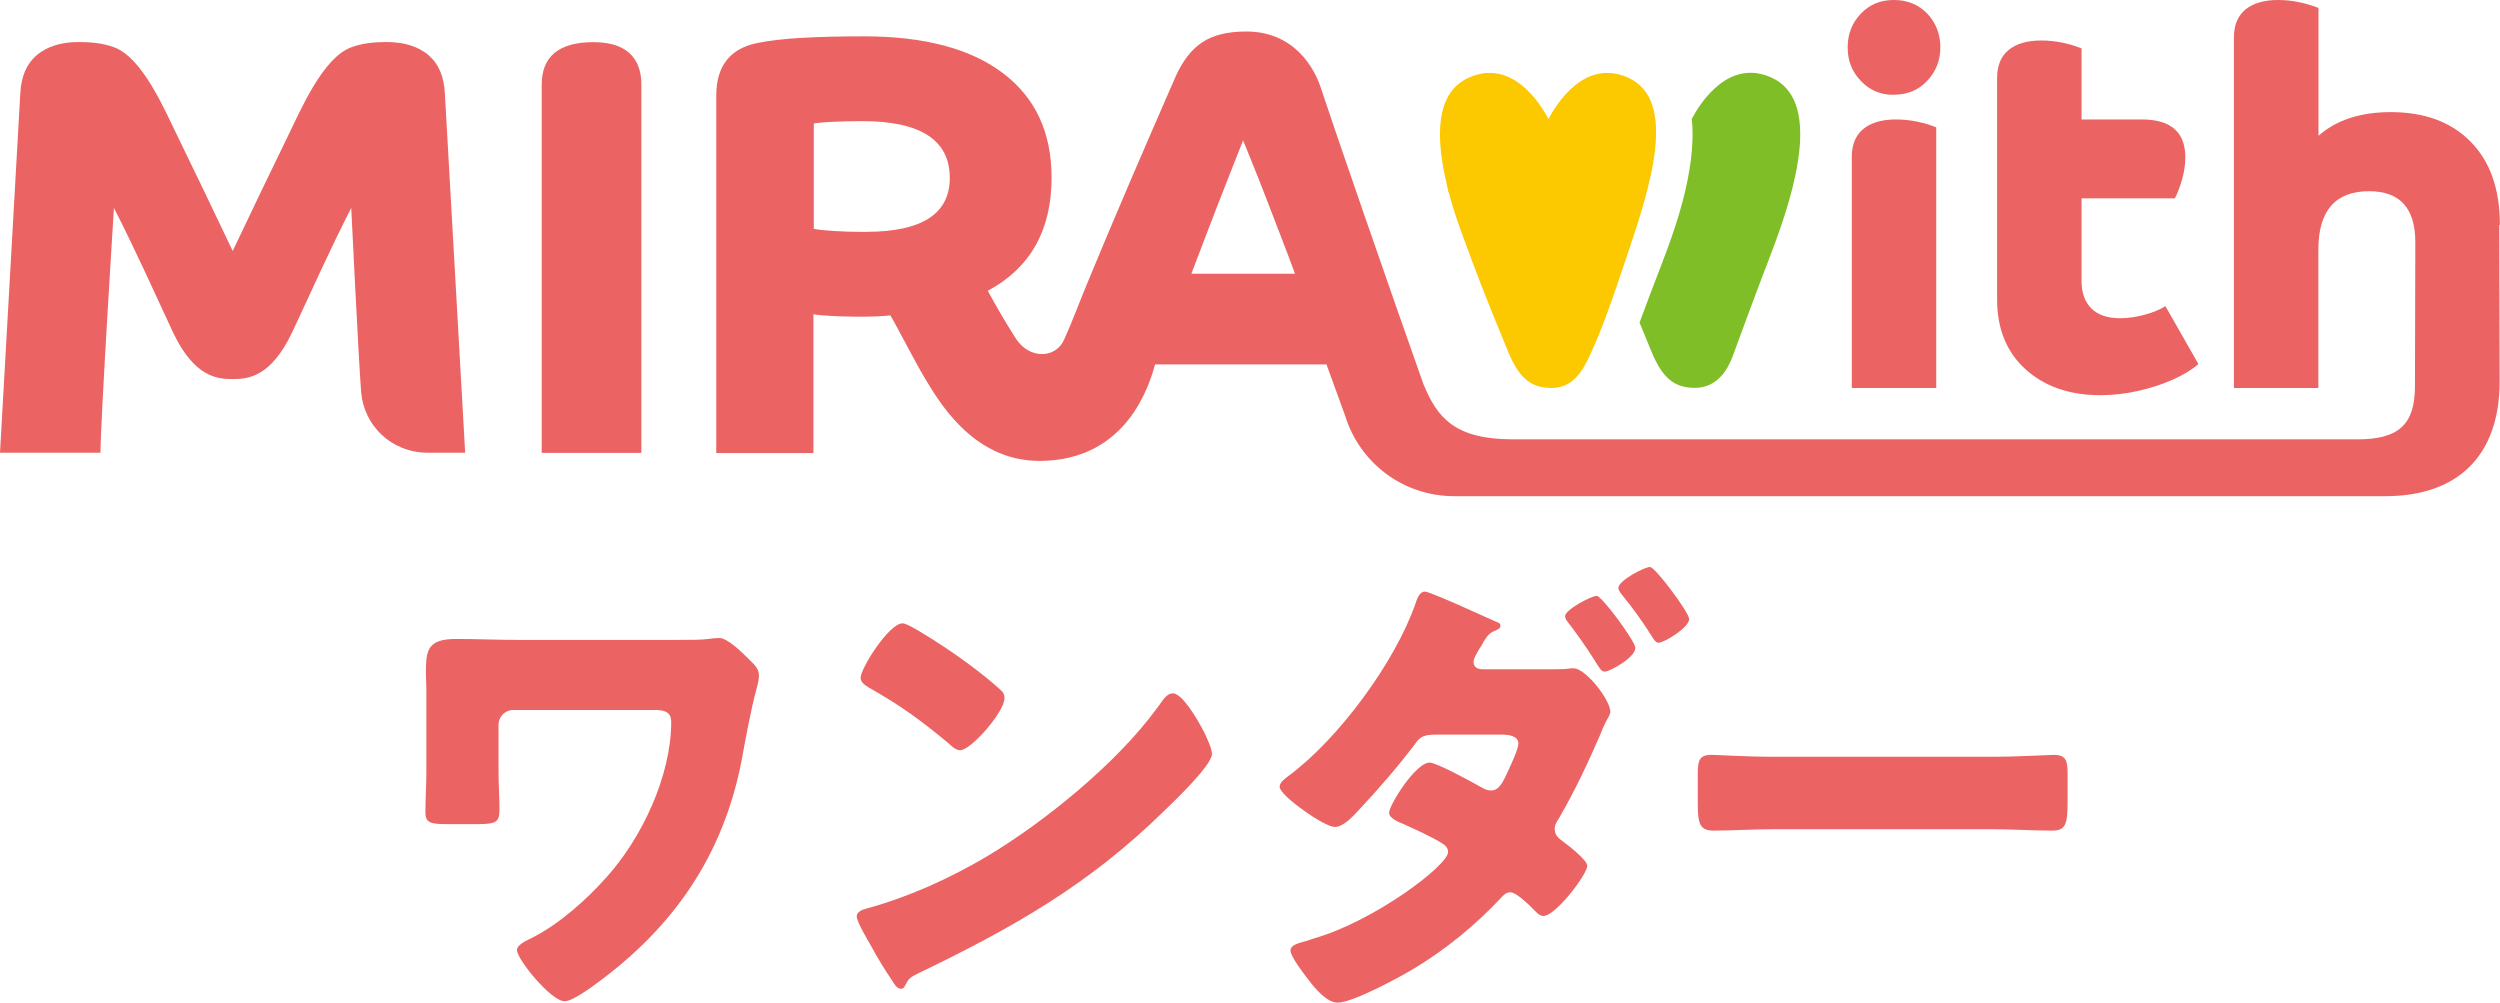
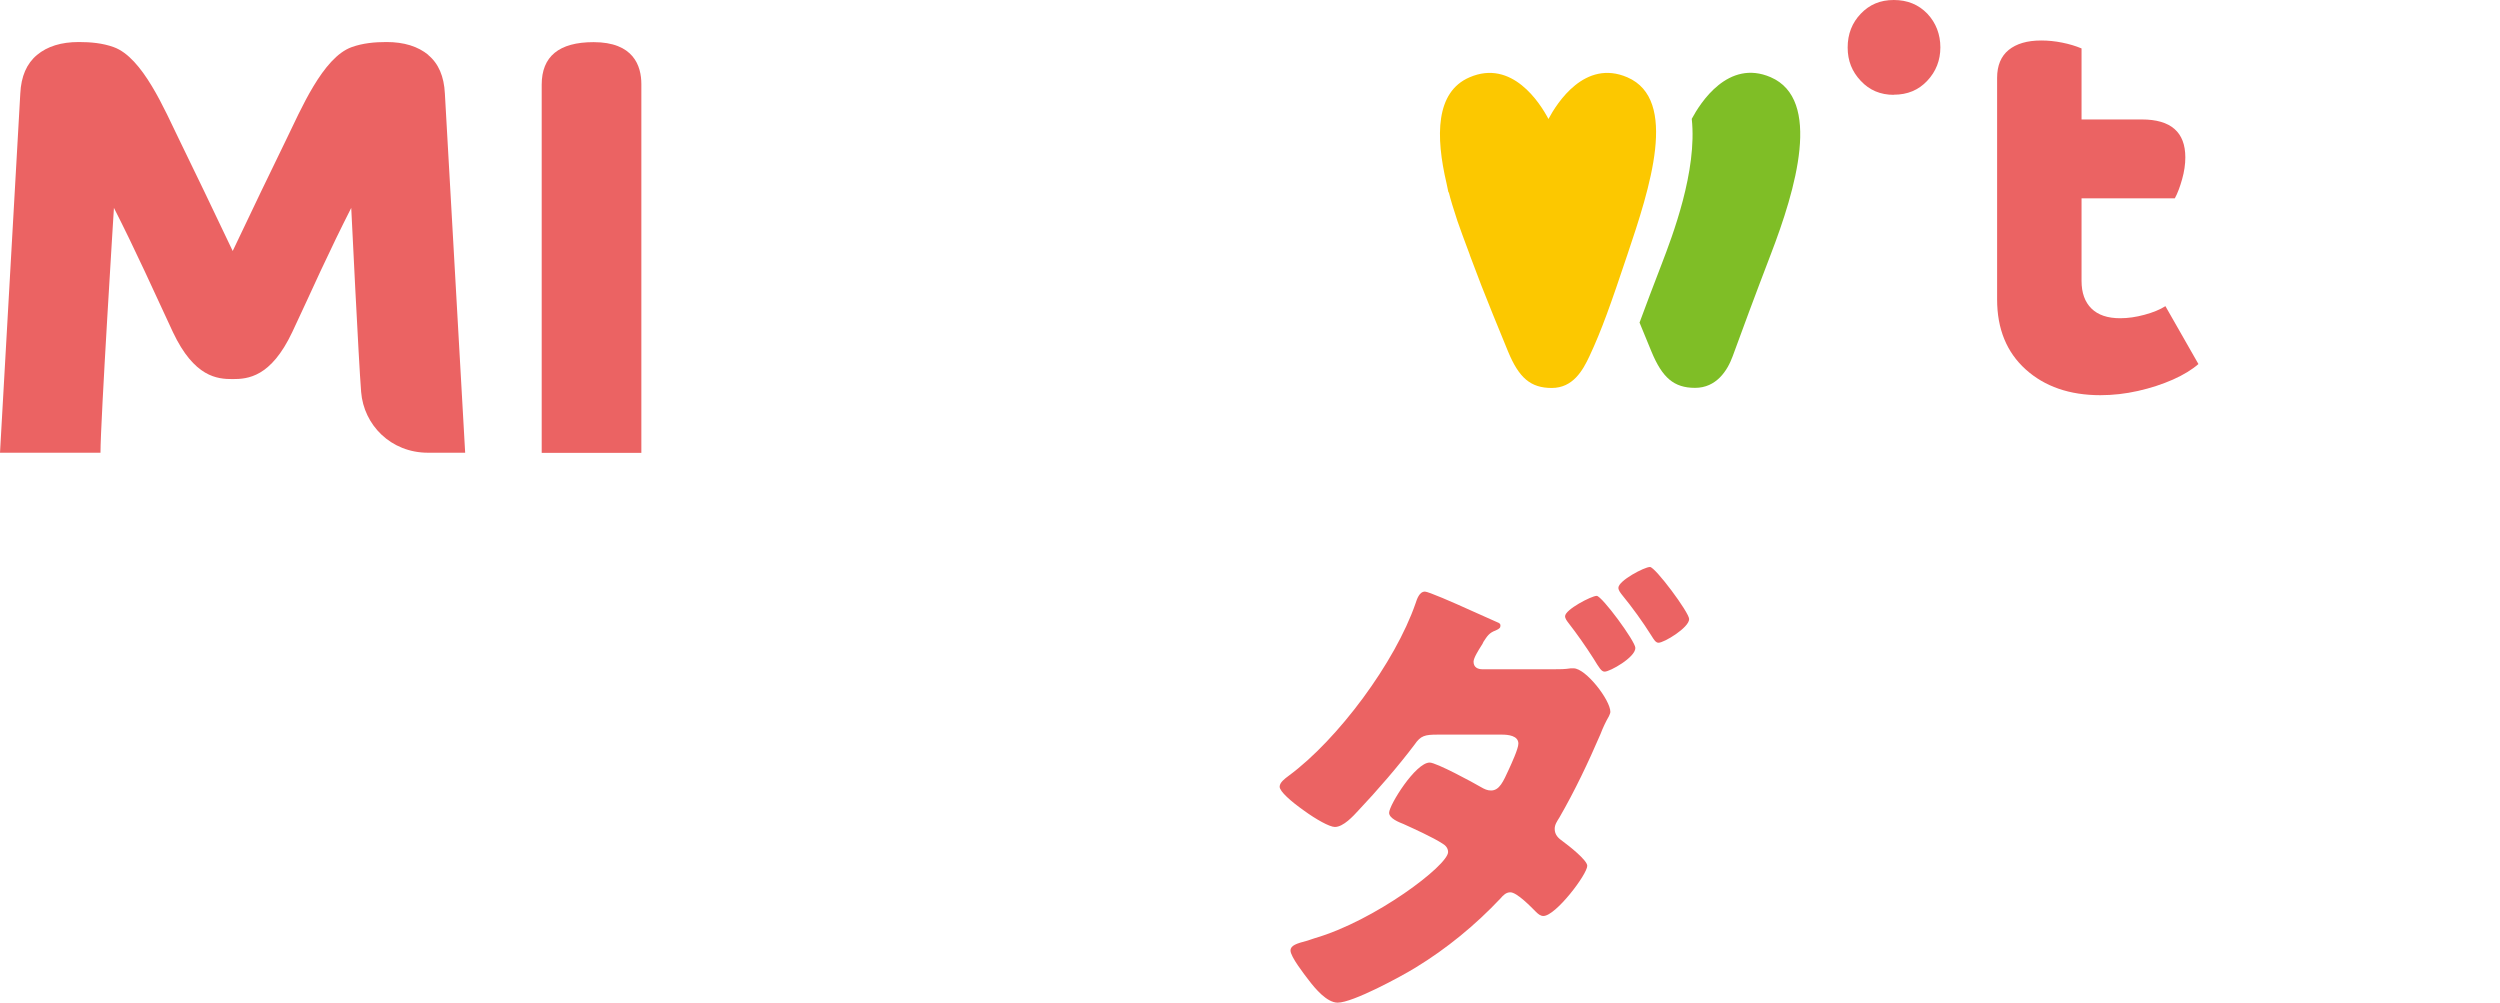
<svg xmlns="http://www.w3.org/2000/svg" width="197" height="79" viewBox="0 0 197 79" fill="none">
-   <path d="M149.397 9.413C148.291 9.413 147.446 9.665 146.832 10.159C146.228 10.654 145.921 11.391 145.921 12.361V30.572H152.576V10.038C152.111 9.842 151.6 9.693 151.052 9.581C150.503 9.469 149.946 9.413 149.397 9.413Z" fill="#EB6363" />
  <path d="M149.23 7.463C150.308 7.463 151.182 7.1 151.869 6.363C152.557 5.635 152.901 4.749 152.901 3.732C152.901 2.715 152.557 1.801 151.869 1.073C151.182 0.364 150.308 0 149.23 0C148.152 0 147.316 0.364 146.628 1.082C145.94 1.801 145.596 2.687 145.596 3.741C145.596 4.795 145.94 5.644 146.628 6.372C147.316 7.109 148.18 7.473 149.23 7.473V7.463Z" fill="#EB6363" />
  <path d="M165.504 31.141C166.498 31.141 167.483 31.029 168.478 30.805C169.472 30.581 170.383 30.283 171.229 29.91C172.065 29.536 172.734 29.126 173.236 28.687L170.634 24.125C170.197 24.405 169.639 24.629 168.979 24.806C168.32 24.984 167.688 25.077 167.074 25.077C166.08 25.077 165.327 24.825 164.807 24.312C164.286 23.799 164.026 23.071 164.026 22.138V15.627H171.377C171.6 15.216 171.786 14.712 171.953 14.115C172.121 13.518 172.204 12.949 172.204 12.399C172.204 10.411 171.061 9.413 168.775 9.413H164.026V3.816C163.561 3.62 163.05 3.47 162.502 3.359C161.953 3.247 161.396 3.191 160.847 3.191C159.741 3.191 158.896 3.442 158.282 3.937C157.678 4.431 157.372 5.168 157.372 6.139V23.594C157.372 25.917 158.124 27.755 159.621 29.107C161.117 30.46 163.087 31.141 165.504 31.141Z" fill="#EB6363" />
  <path d="M46.775 3.321C44.052 3.321 42.686 4.441 42.686 6.67V35.684H50.539V6.633C50.539 5.178 49.917 3.321 46.775 3.321Z" fill="#EB6363" />
  <path d="M33.755 4.329C32.937 3.657 31.84 3.312 30.465 3.312C29.526 3.312 28.597 3.396 27.714 3.713C25.428 4.534 23.708 8.639 22.519 11.074C21.329 13.509 19.935 16.41 18.337 19.778C16.738 16.41 15.344 13.509 14.154 11.074C12.965 8.639 11.245 4.534 8.959 3.713C8.086 3.396 7.147 3.312 6.208 3.312C4.833 3.312 3.736 3.648 2.918 4.329C2.1 5.01 1.664 6.017 1.599 7.37L0 35.675H7.918C7.918 33.24 8.978 16.382 8.978 16.382C9.796 17.987 10.595 19.647 11.394 21.355C12.193 23.071 12.928 24.676 13.625 26.169C15.307 29.732 17.128 29.872 18.327 29.872C19.526 29.872 21.348 29.732 23.03 26.169C23.736 24.685 24.461 23.071 25.261 21.355C26.06 19.638 26.868 17.977 27.677 16.382C27.677 16.382 28.262 28.454 28.457 30.88C28.662 33.492 30.799 35.675 33.727 35.675H36.655L35.056 7.37C34.991 6.017 34.554 5 33.736 4.329H33.755Z" fill="#EB6363" />
  <path d="M114.165 15.151C114.295 15.692 114.527 16.448 114.843 17.408C114.964 17.744 115.094 18.108 115.233 18.5C115.429 19.041 115.624 19.573 115.819 20.077C115.819 20.077 115.819 20.086 115.819 20.095C116.088 20.823 116.395 21.616 116.73 22.493C117.167 23.631 117.994 25.646 118.839 27.708C119.694 29.77 120.605 30.572 122.278 30.572C123.951 30.572 124.722 29.191 125.243 28.081C126.219 26.001 126.934 23.957 128.235 20.077C130.001 14.834 132.297 7.846 128.235 6.092C124.89 4.646 122.696 8.107 122.018 9.376C121.349 8.107 119.146 4.646 115.8 6.092C113.114 7.249 113.114 10.729 113.988 14.451C114.025 14.647 114.072 14.88 114.137 15.16L114.165 15.151Z" fill="#FCC800" />
  <path d="M129.193 25.413C129.49 26.14 129.806 26.915 130.132 27.698C130.987 29.76 131.897 30.563 133.57 30.563C135.243 30.563 136.117 29.219 136.535 28.072C137.26 26.085 138.273 23.342 139.528 20.067C141.516 14.899 143.589 7.837 139.528 6.083C136.182 4.637 133.988 8.098 133.31 9.367C133.31 9.367 133.31 9.367 133.31 9.357C133.756 13.481 131.777 18.621 130.931 20.832C130.28 22.512 129.704 24.051 129.202 25.404L129.193 25.413Z" fill="#7FBE26" />
-   <path d="M196.991 17.707C196.991 14.918 196.228 12.734 194.695 11.176C193.171 9.618 191.07 8.835 188.394 8.835C185.996 8.835 184.1 9.46 182.697 10.701V0.625C182.204 0.429 181.684 0.28 181.145 0.168C180.606 0.056 180.067 0 179.509 0C178.403 0 177.557 0.252 176.944 0.746C176.34 1.241 176.033 1.978 176.033 2.948V30.572H182.687V19.666C182.687 16.597 184.026 15.067 186.693 15.067C189.119 15.067 190.327 16.41 190.327 19.088L190.299 30.423C190.299 33.483 188.989 34.621 185.764 34.621H119.239C114.546 34.621 113.244 32.848 112.166 30.273C109.48 22.689 105.196 10.309 104.071 6.894C103.579 5.402 102.018 2.482 98.198 2.482C96.757 2.482 95.605 2.761 94.74 3.331C93.876 3.9 93.17 4.823 92.603 6.111C91.478 8.686 90.326 11.344 89.146 14.087C87.975 16.821 86.832 19.517 85.735 22.176C85.075 23.762 84.508 25.31 83.858 26.756C83.188 28.258 81.107 28.352 80.019 26.635C79.136 25.236 78.523 24.172 77.835 22.913C81.19 21.121 82.863 18.145 82.863 13.994C82.863 10.439 81.59 7.697 79.034 5.765C76.478 3.834 72.835 2.864 68.105 2.864C66.162 2.864 64.508 2.901 63.142 2.985C61.776 3.06 60.623 3.2 59.684 3.387C57.519 3.825 56.441 5.215 56.441 7.538V35.703H64.099V24.76C64.192 24.788 64.443 24.825 64.852 24.853C65.261 24.881 65.707 24.909 66.19 24.928C66.673 24.946 67.073 24.956 67.389 24.956C68.114 24.956 68.671 24.956 69.08 24.928C69.489 24.909 69.852 24.89 70.159 24.853C70.437 25.264 72.231 28.753 72.882 29.807C73.848 31.374 76.543 36.319 81.897 36.319C88.867 36.319 90.596 30.217 91.023 28.715H104.527L105.986 32.727C107.157 36.543 110.624 39.099 114.592 39.099H187.957C193.728 39.099 196.972 35.862 196.972 30.049L196.944 17.716L196.991 17.707ZM68.263 18.276C67.231 18.276 66.367 18.248 65.679 18.201C64.991 18.155 64.471 18.099 64.127 18.033V9.73C64.499 9.665 65.056 9.618 65.8 9.59C66.534 9.562 67.25 9.544 67.937 9.544C72.547 9.544 74.843 11.037 74.843 14.022C74.843 16.849 72.649 18.267 68.263 18.267V18.276ZM93.876 21.578C94.285 20.506 94.75 19.302 95.261 17.95C95.781 16.597 96.283 15.291 96.785 14.031C97.287 12.772 97.677 11.783 97.956 11.055C98.142 11.531 98.412 12.184 98.755 13.033C99.099 13.882 99.471 14.815 99.861 15.841C100.252 16.867 100.642 17.875 101.032 18.882C101.423 19.89 101.757 20.785 102.045 21.569H93.867L93.876 21.578Z" fill="#EB6363" />
-   <path d="M53.374 50.425C54.303 50.425 55.307 50.425 55.828 50.35C56.088 50.313 56.422 50.275 56.682 50.275C57.315 50.275 58.43 51.358 59.099 52.029C59.508 52.44 59.805 52.701 59.805 53.261C59.805 53.634 59.657 54.082 59.582 54.417C59.21 55.724 58.69 58.522 58.43 59.978C56.98 67.366 53.151 72.964 47.129 77.405C46.571 77.815 45.121 78.897 44.489 78.897C43.411 78.897 40.734 75.576 40.734 74.867C40.734 74.494 41.329 74.195 41.701 74.009C41.812 73.972 41.85 73.934 41.924 73.897C44.08 72.815 46.199 70.912 47.798 69.12C50.586 66.023 52.891 61.135 52.891 56.88C52.891 56.022 52.221 55.947 51.552 55.947H40.437C39.805 55.947 39.285 56.47 39.285 57.104V60.836C39.285 61.806 39.359 62.814 39.359 63.784C39.359 64.754 39.136 64.941 37.649 64.941H35.195C33.82 64.941 33.523 64.792 33.523 63.971C33.523 62.926 33.597 61.881 33.597 60.836V54.231C33.597 53.858 33.56 53.484 33.56 53.111C33.56 51.283 33.634 50.35 35.939 50.35C37.575 50.35 39.21 50.425 40.846 50.425H53.374Z" fill="#EB6363" />
-   <path d="M94.648 57.244C94.722 57.356 94.759 57.505 94.871 57.655C95.131 58.215 95.503 58.998 95.503 59.409C95.503 60.304 92.491 63.178 91.711 63.924C85.726 69.783 79.74 73.141 72.305 76.724C71.562 77.097 71.599 77.171 71.302 77.694C71.264 77.806 71.153 77.918 71.004 77.918C70.707 77.918 70.484 77.582 70.335 77.321C69.703 76.388 69.108 75.418 68.588 74.447C68.328 74 67.51 72.619 67.51 72.208C67.51 71.873 67.919 71.686 68.216 71.611C71.525 70.716 74.759 69.26 77.733 67.506C82.305 64.782 88.03 60.118 91.153 55.826C91.228 55.714 91.302 55.64 91.376 55.528C91.711 55.042 92.008 54.632 92.417 54.632C93.161 54.632 94.313 56.647 94.648 57.244ZM72.278 49.641C75.289 51.432 77.594 53.223 78.82 54.343C79.043 54.529 79.155 54.716 79.155 55.014C79.155 56.097 76.515 59.119 75.66 59.119C75.326 59.119 74.954 58.784 74.731 58.56C72.575 56.768 70.939 55.574 68.486 54.194C68.188 54.007 67.817 53.783 67.817 53.41C67.817 52.664 70.047 49.118 71.125 49.118C71.311 49.118 71.757 49.342 72.278 49.641Z" fill="#EB6363" />
  <path d="M122.436 52.738C122.882 52.738 123.328 52.738 123.774 52.664H123.997C124.964 52.664 126.897 55.164 126.897 56.097C126.897 56.209 126.823 56.321 126.786 56.433C126.525 56.88 126.302 57.365 126.116 57.851C125.15 60.09 124.109 62.291 122.882 64.418C122.696 64.717 122.51 64.978 122.51 65.314C122.51 65.799 122.808 66.06 123.18 66.322C123.589 66.62 125.076 67.777 125.076 68.225C125.076 68.896 122.585 72.18 121.618 72.18C121.395 72.18 121.209 72.031 121.023 71.844C120.652 71.471 119.536 70.314 119.016 70.314C118.681 70.314 118.458 70.538 118.235 70.8C116.265 72.889 113.997 74.755 111.544 76.248C110.391 76.957 106.6 79.009 105.41 79.009C104.555 79.009 103.626 77.89 103.142 77.255C102.771 76.77 101.692 75.39 101.692 74.904C101.692 74.494 102.176 74.345 103.031 74.121C103.217 74.046 103.402 74.009 103.588 73.934C108.347 72.553 114.109 68.187 114.109 67.142C114.109 66.844 113.923 66.62 113.663 66.471C112.919 65.986 111.432 65.314 110.614 64.941C110.243 64.792 109.462 64.493 109.462 64.045C109.462 63.448 111.544 60.09 112.659 60.09C113.18 60.09 116.079 61.657 116.711 62.03C116.971 62.179 117.194 62.291 117.492 62.291C118.161 62.291 118.458 61.582 118.904 60.612C119.09 60.202 119.648 59.007 119.648 58.597C119.648 57.963 118.83 57.888 118.347 57.888H113.291C112.287 57.888 111.953 57.963 111.469 58.672C110.206 60.351 108.495 62.329 107.046 63.859C106.637 64.306 105.856 65.165 105.187 65.165C104.778 65.165 103.7 64.568 102.733 63.859C101.73 63.15 100.837 62.366 100.837 61.993C100.837 61.657 101.246 61.358 101.544 61.135C105.447 58.261 109.945 52.178 111.544 47.551C111.655 47.215 111.841 46.618 112.287 46.618C112.548 46.618 114.443 47.439 116.005 48.148C116.934 48.559 117.752 48.932 118.012 49.044C118.124 49.081 118.235 49.156 118.235 49.268C118.235 49.454 118.198 49.529 117.864 49.678C117.343 49.865 117.194 50.126 116.897 50.574C116.86 50.686 116.786 50.798 116.711 50.91C116.525 51.208 116.116 51.843 116.116 52.141C116.116 52.589 116.451 52.738 116.823 52.738H122.436ZM128.867 51.059C128.867 51.805 126.86 52.925 126.451 52.925C126.191 52.925 126.042 52.664 125.559 51.88C124.964 50.947 124.258 49.939 123.589 49.081C123.477 48.932 123.328 48.745 123.328 48.559C123.328 48.036 125.41 46.954 125.819 46.954C126.228 46.954 128.867 50.536 128.867 51.059ZM133.105 48.783C133.105 49.454 131.135 50.648 130.689 50.648C130.466 50.648 130.317 50.387 130.131 50.089C129.425 48.969 128.644 47.887 127.789 46.842C127.678 46.693 127.529 46.506 127.529 46.32C127.529 45.76 129.574 44.678 130.02 44.678C130.429 44.678 133.105 48.26 133.105 48.783Z" fill="#EB6363" />
-   <path d="M156.907 59.633C159.1 59.633 161.479 59.483 161.814 59.483C162.78 59.483 162.929 59.894 162.929 60.976V62.767C162.929 64.82 162.892 65.454 161.702 65.454C160.252 65.454 158.542 65.342 156.907 65.342H139.806C138.17 65.342 136.423 65.454 135.048 65.454C133.784 65.454 133.784 64.745 133.784 62.767V61.05C133.784 59.931 133.895 59.483 134.862 59.483C135.382 59.483 137.464 59.633 139.806 59.633H156.907Z" fill="#EB6363" />
</svg>